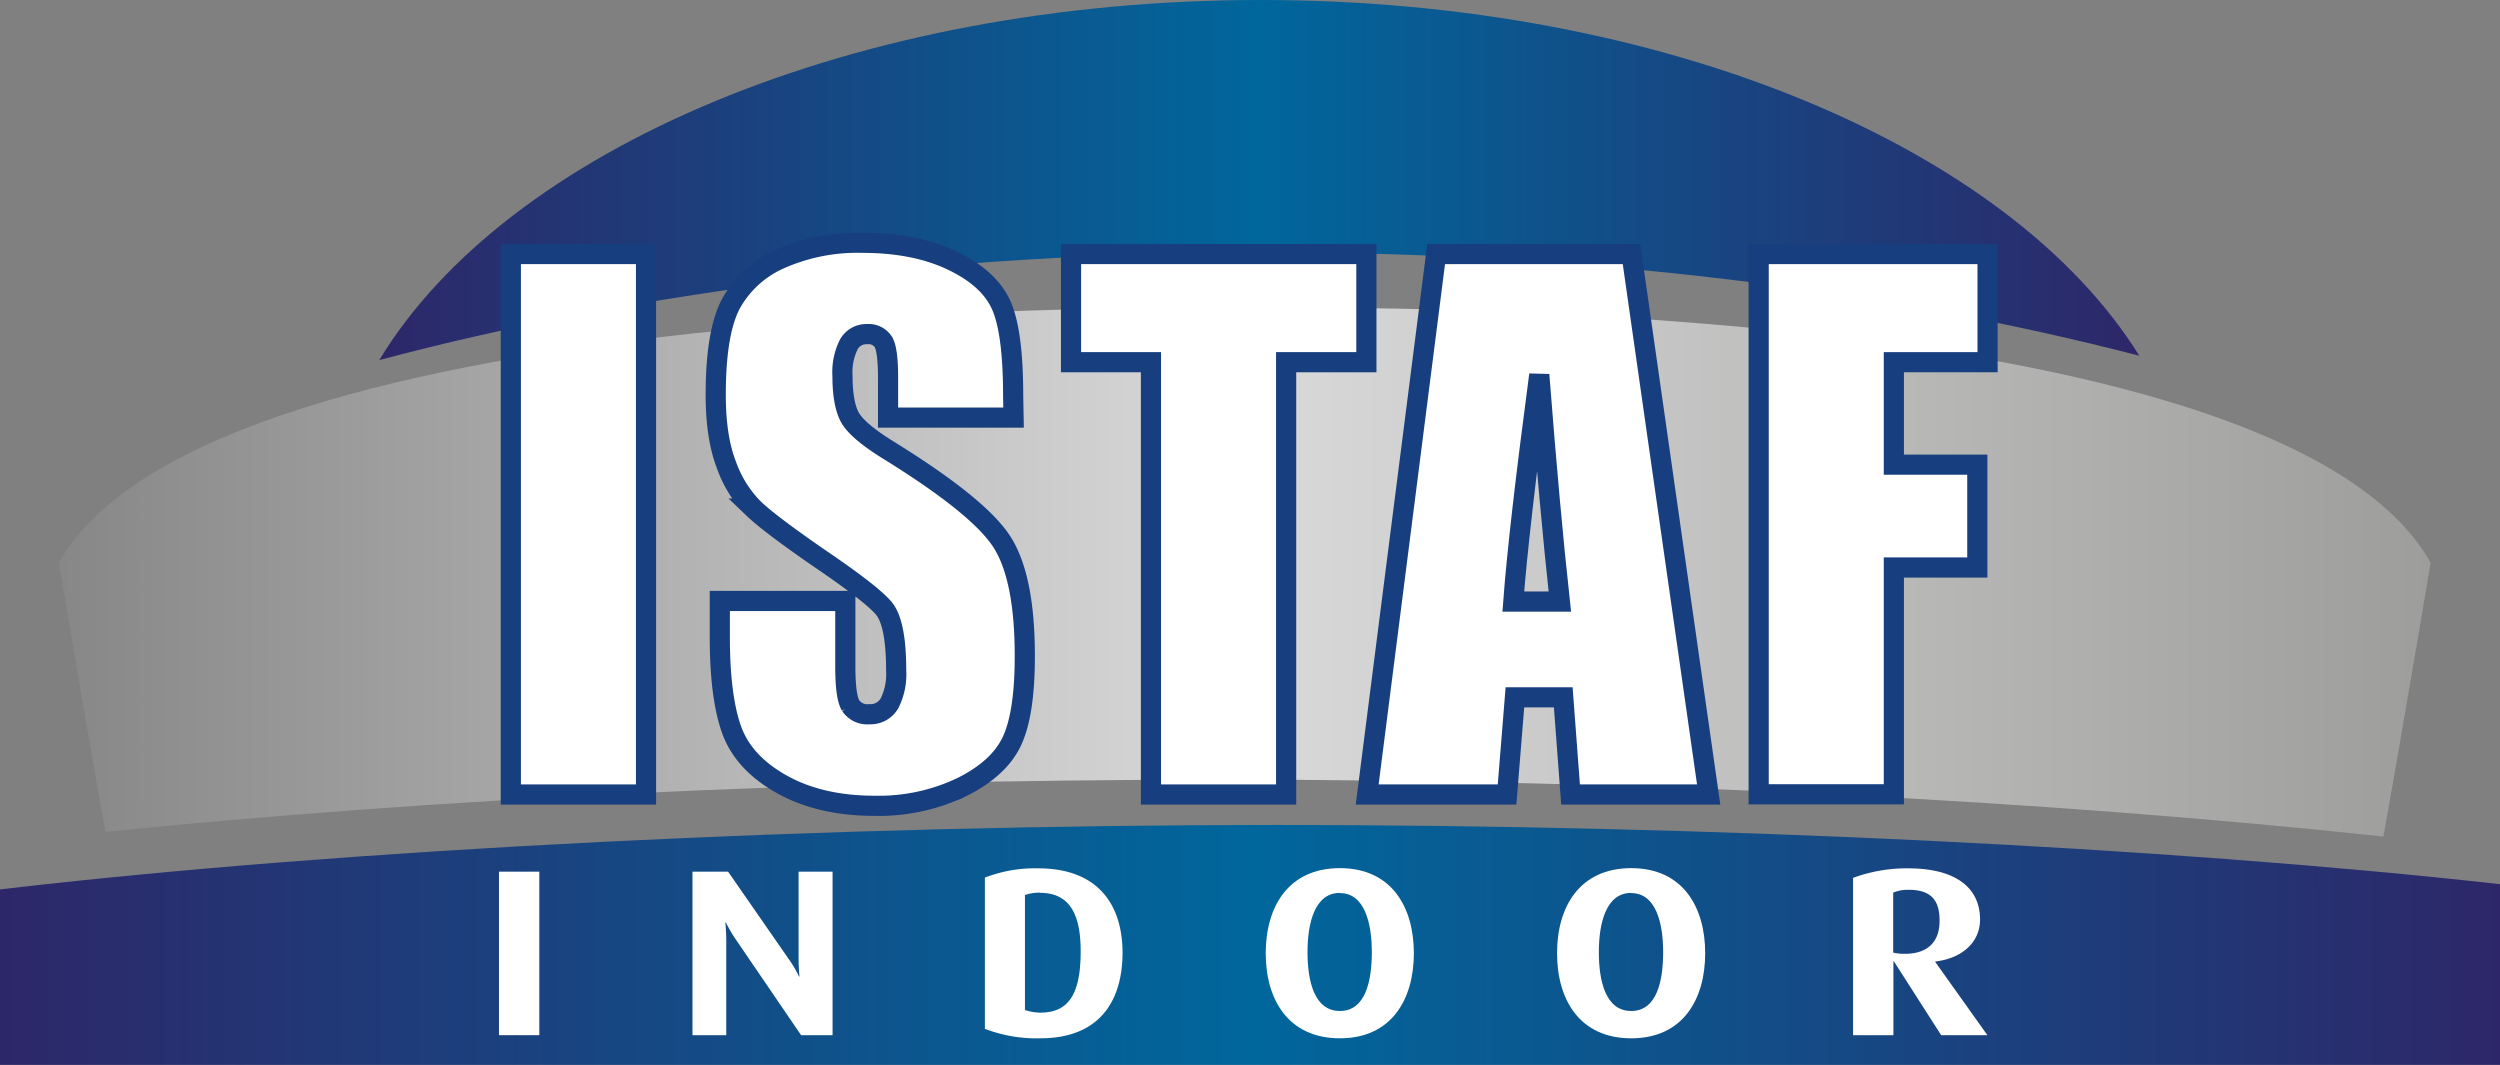
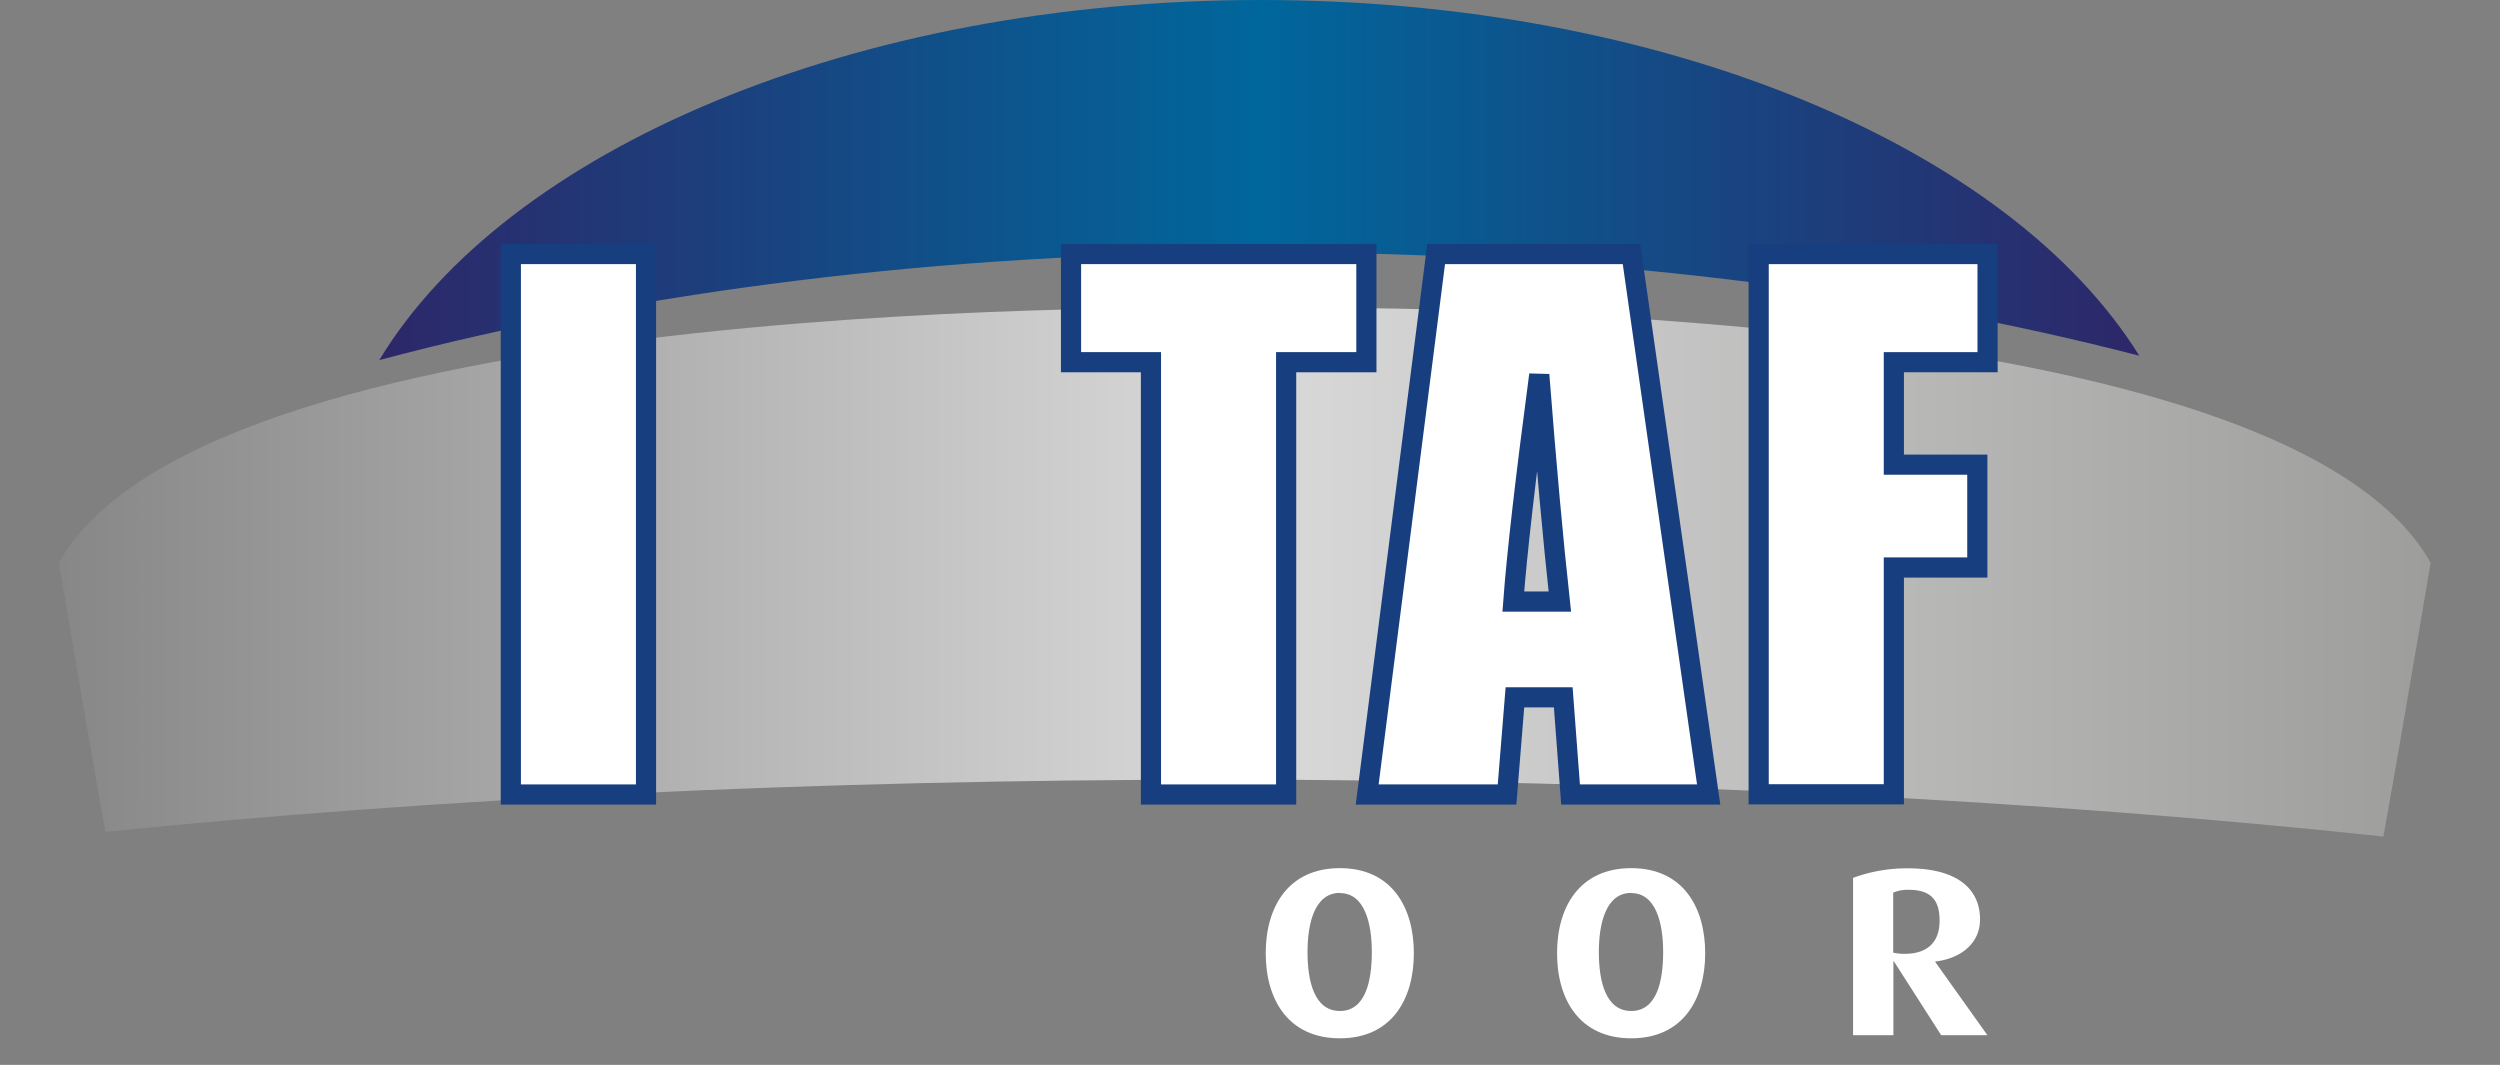
<svg xmlns="http://www.w3.org/2000/svg" xmlns:xlink="http://www.w3.org/1999/xlink" viewBox="0 0 496 211.27">
  <rect x="0" y="0" width="496" height="211.27" fill="#808080" stroke="none" />
  <defs>
    <linearGradient id="Neues_Verlaufsfeld_Kopie_3" y1="187.47" x2="496" y2="187.47" gradientUnits="userSpaceOnUse">
      <stop offset="0" stop-color="#2d2769" />
      <stop offset="0.5" stop-color="#00679c" />
      <stop offset="1" stop-color="#2d2769" />
    </linearGradient>
    <linearGradient id="Neues_Verlaufsfeld_Kopie" x1="11.69" y1="113.52" x2="482.24" y2="113.52" gradientUnits="userSpaceOnUse">
      <stop offset="0" stop-color="#878787" />
      <stop offset="0.5" stop-color="#dadada" />
      <stop offset="1" stop-color="#9d9d9c" />
    </linearGradient>
    <linearGradient id="Neues_Verlaufsfeld_Kopie_3-2" x1="75.25" y1="35.72" x2="424.44" y2="35.72" xlink:href="#Neues_Verlaufsfeld_Kopie_3" />
  </defs>
  <g id="Ebene_2" data-name="Ebene 2">
    <g id="Ebene_1-2" data-name="Ebene 1">
-       <path d="M0,176.46c68.75-8.08,165-12.79,253.59-12.79,84.78,0,175.53,4.3,242.41,11.75v35.85H0Z" style="fill:url(#Neues_Verlaufsfeld_Kopie_3)" />
      <path d="M242.4,154.68c84.65,0,163.64,4.14,230.46,11.29,1.14-6.27,3.73-20.87,9.38-54.3C452,57.54,258.13,61.11,248.12,61.11c-8.49,0-206.18-3.57-236.43,50.56,5.39,31.87,8,46.62,9.22,53.37C85.78,158.46,161.51,154.68,242.4,154.68Z" style="fill:url(#Neues_Verlaufsfeld_Kopie)" />
      <path d="M251.5,50.07c63.55,0,122.84,7.52,172.94,20.51C398.86,29.44,330.47,0,250.11,0,169.18,0,100.4,29.85,75.25,71.44,126,57.92,186.54,50.07,251.5,50.07Z" style="fill:url(#Neues_Verlaufsfeld_Kopie_3-2)" />
-       <path d="M99,205.38V172.94h8v32.44Z" style="fill:#fff" />
-       <path d="M158.94,205.38l-13.12-19.23A28.77,28.77,0,0,1,144,183h-.09s.18,1.79.18,3.63v18.76h-6.7V172.94h7.06l12.21,17.59a22.06,22.06,0,0,1,1.87,3.21h.09s-.18-1.75-.18-3.49V172.94h6.74v32.44Z" style="fill:#fff" />
-       <path d="M206.4,206a28.65,28.65,0,0,1-11-1.88v-30A27.41,27.41,0,0,1,206,172.28c11.84,0,16.71,7.22,16.71,16.74S218.19,206,206.4,206Zm-.05-28.9a8.78,8.78,0,0,0-3,.47v22.82a10,10,0,0,0,3.05.52c5.47,0,8-3.49,8-12.07C214.46,180.77,211.77,177.14,206.35,177.14Z" style="fill:#fff" />
      <path d="M265.84,206c-10.25,0-14.72-7.68-14.72-16.88s4.47-16.88,14.72-16.88,14.67,7.74,14.67,16.88S276.09,206,265.84,206Zm0-28.85c-5,0-6.43,6-6.43,11.74s1.33,11.69,6.43,11.69,6.33-6,6.33-11.69S270.76,177.19,265.84,177.19Z" style="fill:#fff" />
      <path d="M323.64,206c-10.25,0-14.72-7.68-14.72-16.88s4.47-16.88,14.72-16.88,14.67,7.74,14.67,16.88S333.89,206,323.64,206Zm0-28.85c-5,0-6.43,6-6.43,11.74s1.33,11.69,6.43,11.69,6.33-6,6.33-11.69S328.56,177.19,323.64,177.19Z" style="fill:#fff" />
      <path d="M385.13,205.38l-9.39-14.66h-.09v14.66h-8V174.17a30.7,30.7,0,0,1,10.93-1.89c9.71,0,14.26,4.06,14.26,10.14,0,4.48-3.46,7.69-8.88,8.35v.09l10.34,14.52Zm-6.52-28.85a7.84,7.84,0,0,0-3,.56V189a9.81,9.81,0,0,0,2.28.24c4.69,0,6.92-2.5,6.92-6.51C384.85,178.55,383.08,176.53,378.61,176.53Z" style="fill:#fff" />
      <path d="M128.17,50.4V157.63H101.35V50.4Z" style="fill:#fff;stroke:#173e7e;stroke-width:4px" />
-       <path d="M201.09,82.85h-24.9V74.9c0-3.7-.32-6.07-.95-7.08a3.47,3.47,0,0,0-3.19-1.53,4,4,0,0,0-3.66,2.06,12.3,12.3,0,0,0-1.24,6.23q0,5.37,1.39,8.08t7.58,6.56q17.91,11.06,22.56,18.14t4.64,22.85q0,11.44-2.58,16.88t-10,9.11a38.18,38.18,0,0,1-17.2,3.67q-10.77,0-18.37-4.23t-10-10.8q-2.37-6.56-2.36-18.61v-7h24.9v13q0,6,1.05,7.75a4,4,0,0,0,3.73,1.72,4.33,4.33,0,0,0,4-2.19,12.84,12.84,0,0,0,1.31-6.49q0-9.47-2.49-12.38t-12.54-9.74q-10-6.89-13.25-10a23.32,23.32,0,0,1-5.38-8.61q-2.15-5.49-2.14-14,0-12.32,3-18a20.58,20.58,0,0,1,9.77-8.91,37.77,37.77,0,0,1,16.31-3.21q10.44,0,17.8,3.51t9.75,8.84q2.39,5.32,2.38,18.11Z" style="fill:#fff;stroke:#173e7e;stroke-width:4px" />
      <path d="M271.09,50.4V71.86H255.17v85.77H228.35V71.86H212.49V50.4Z" style="fill:#fff;stroke:#173e7e;stroke-width:4px" />
      <path d="M323.69,50.4,339,157.63h-27.4l-1.45-19.28h-9.59L299,157.63H271.25L284.93,50.4Zm-14.22,68.95q-2-18.22-4.08-45-4.09,30.8-5.15,45Z" style="fill:#fff;stroke:#173e7e;stroke-width:4px" />
      <path d="M348.92,50.4h45.41V71.86H375.74V92.19H392.3v20.4H375.74v45H348.92Z" style="fill:#fff;stroke:#173e7e;stroke-width:4px" />
    </g>
  </g>
</svg>